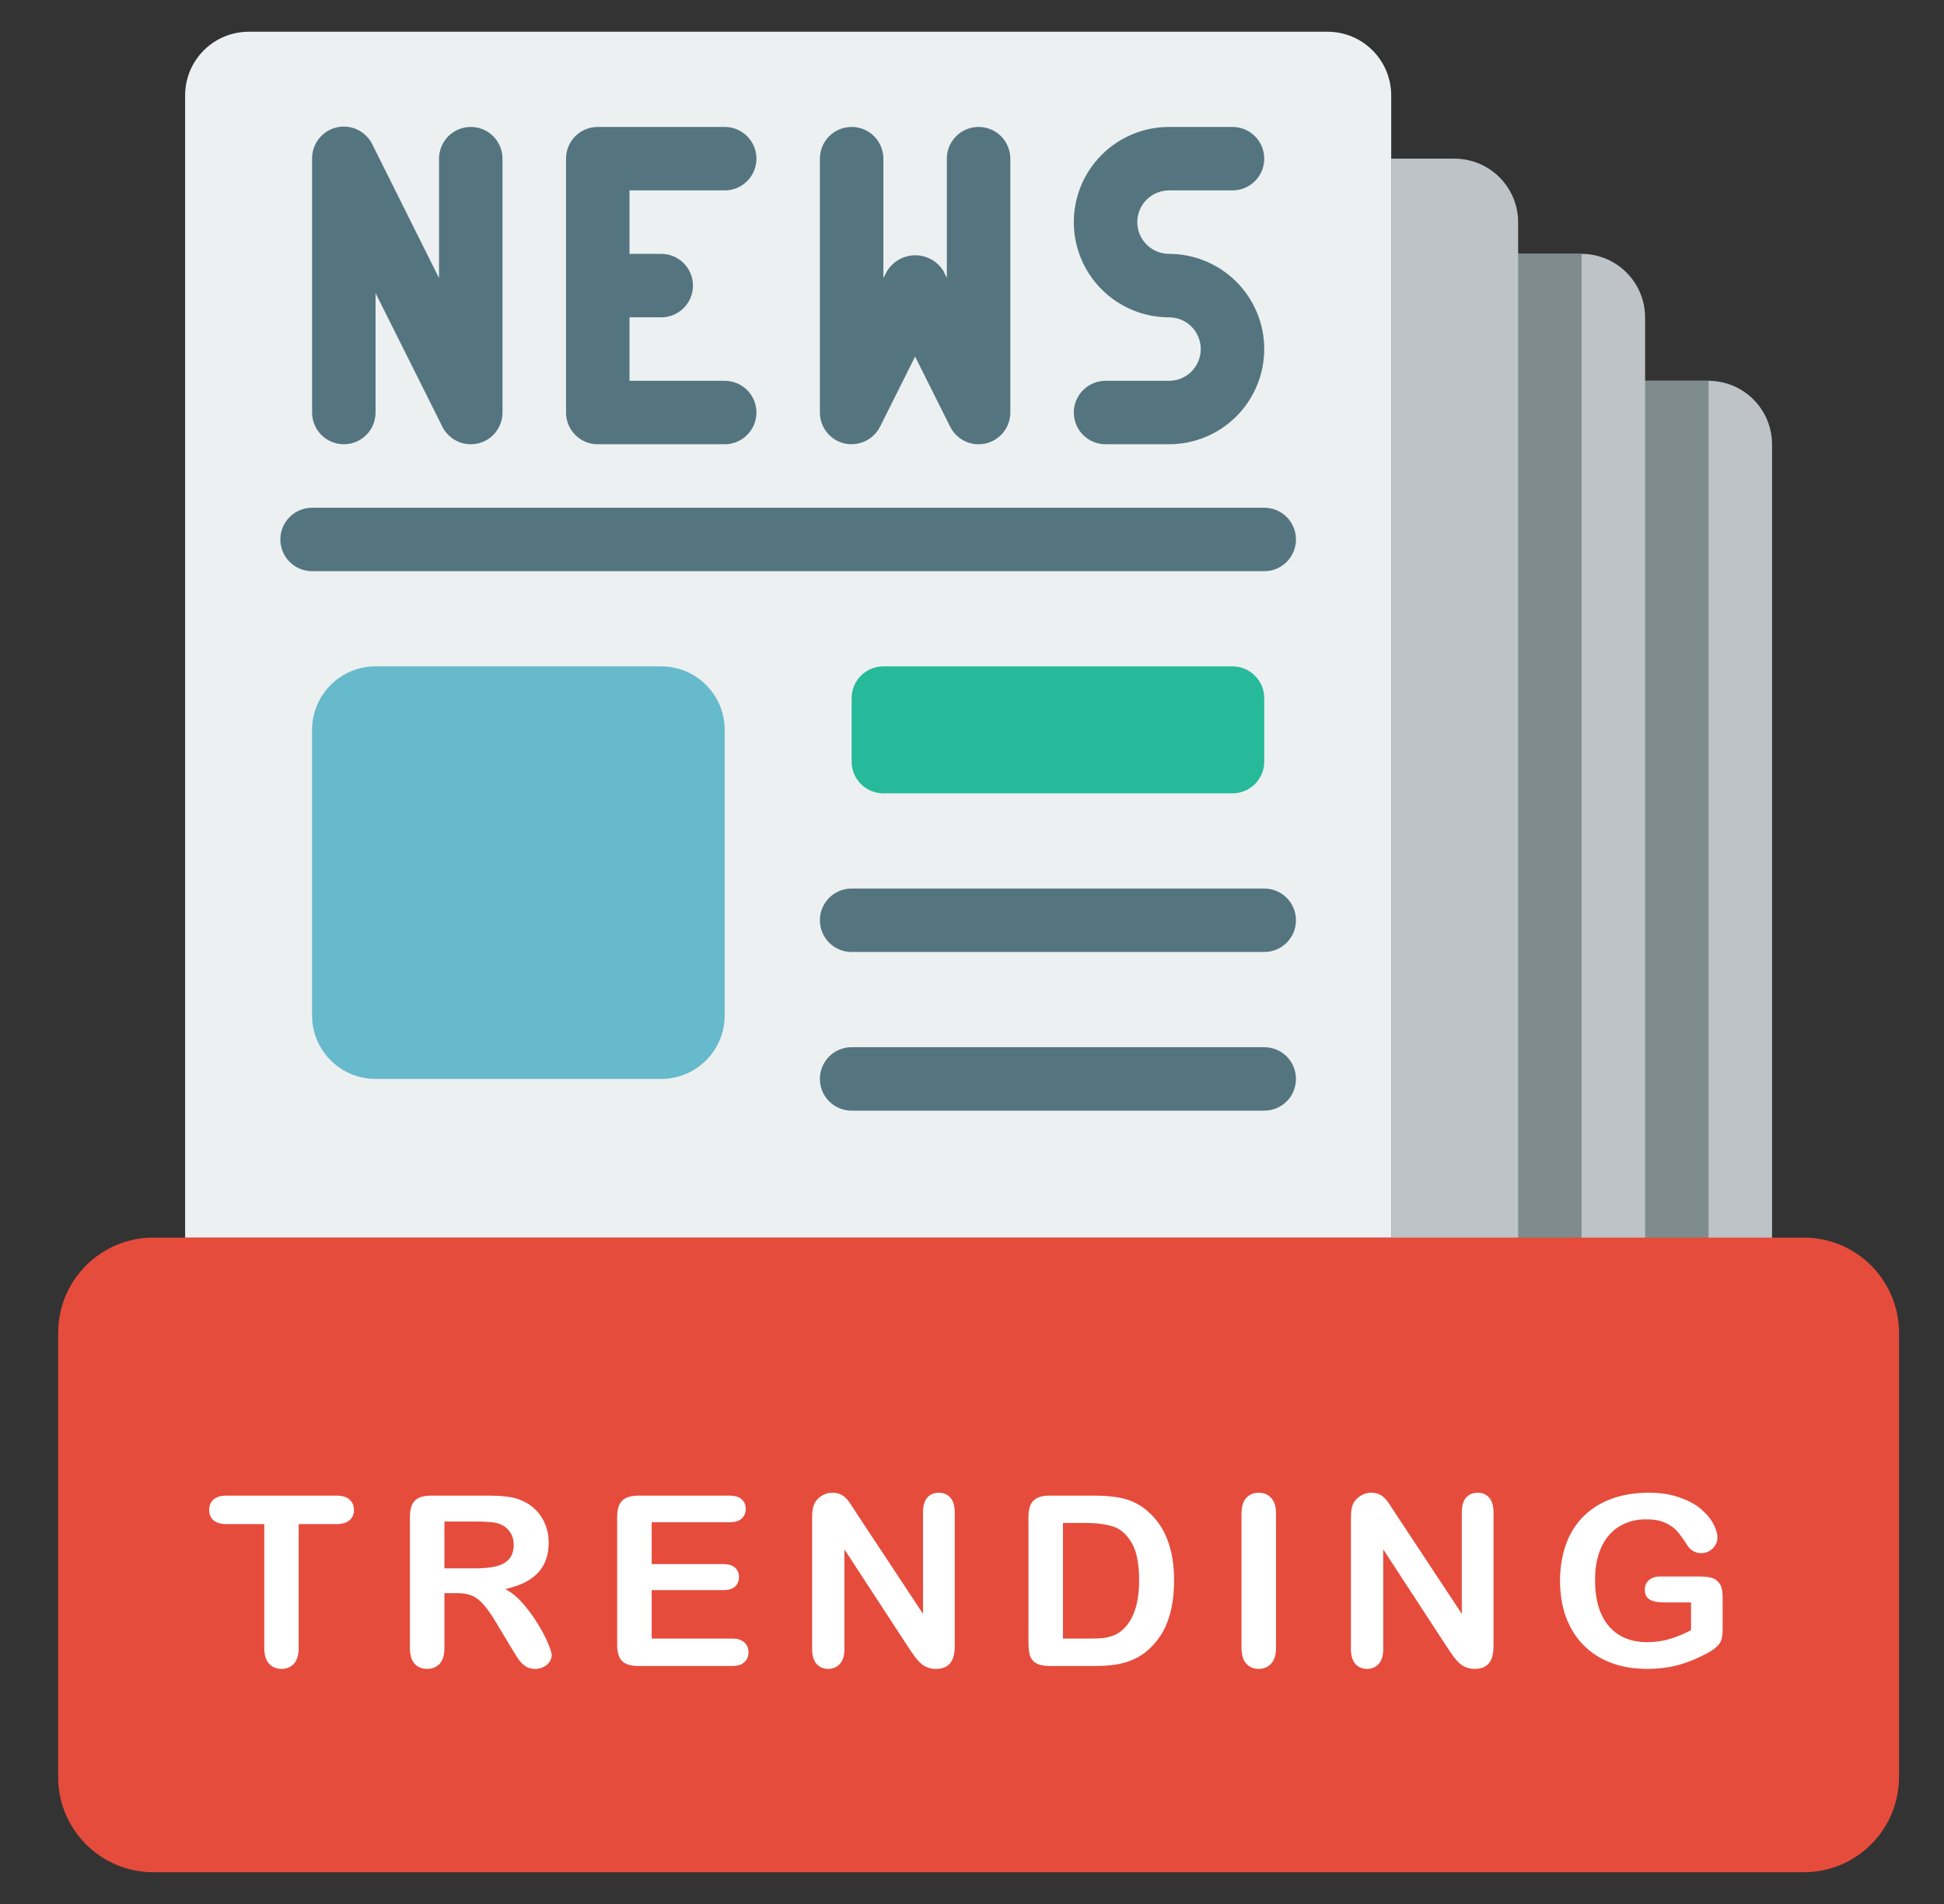
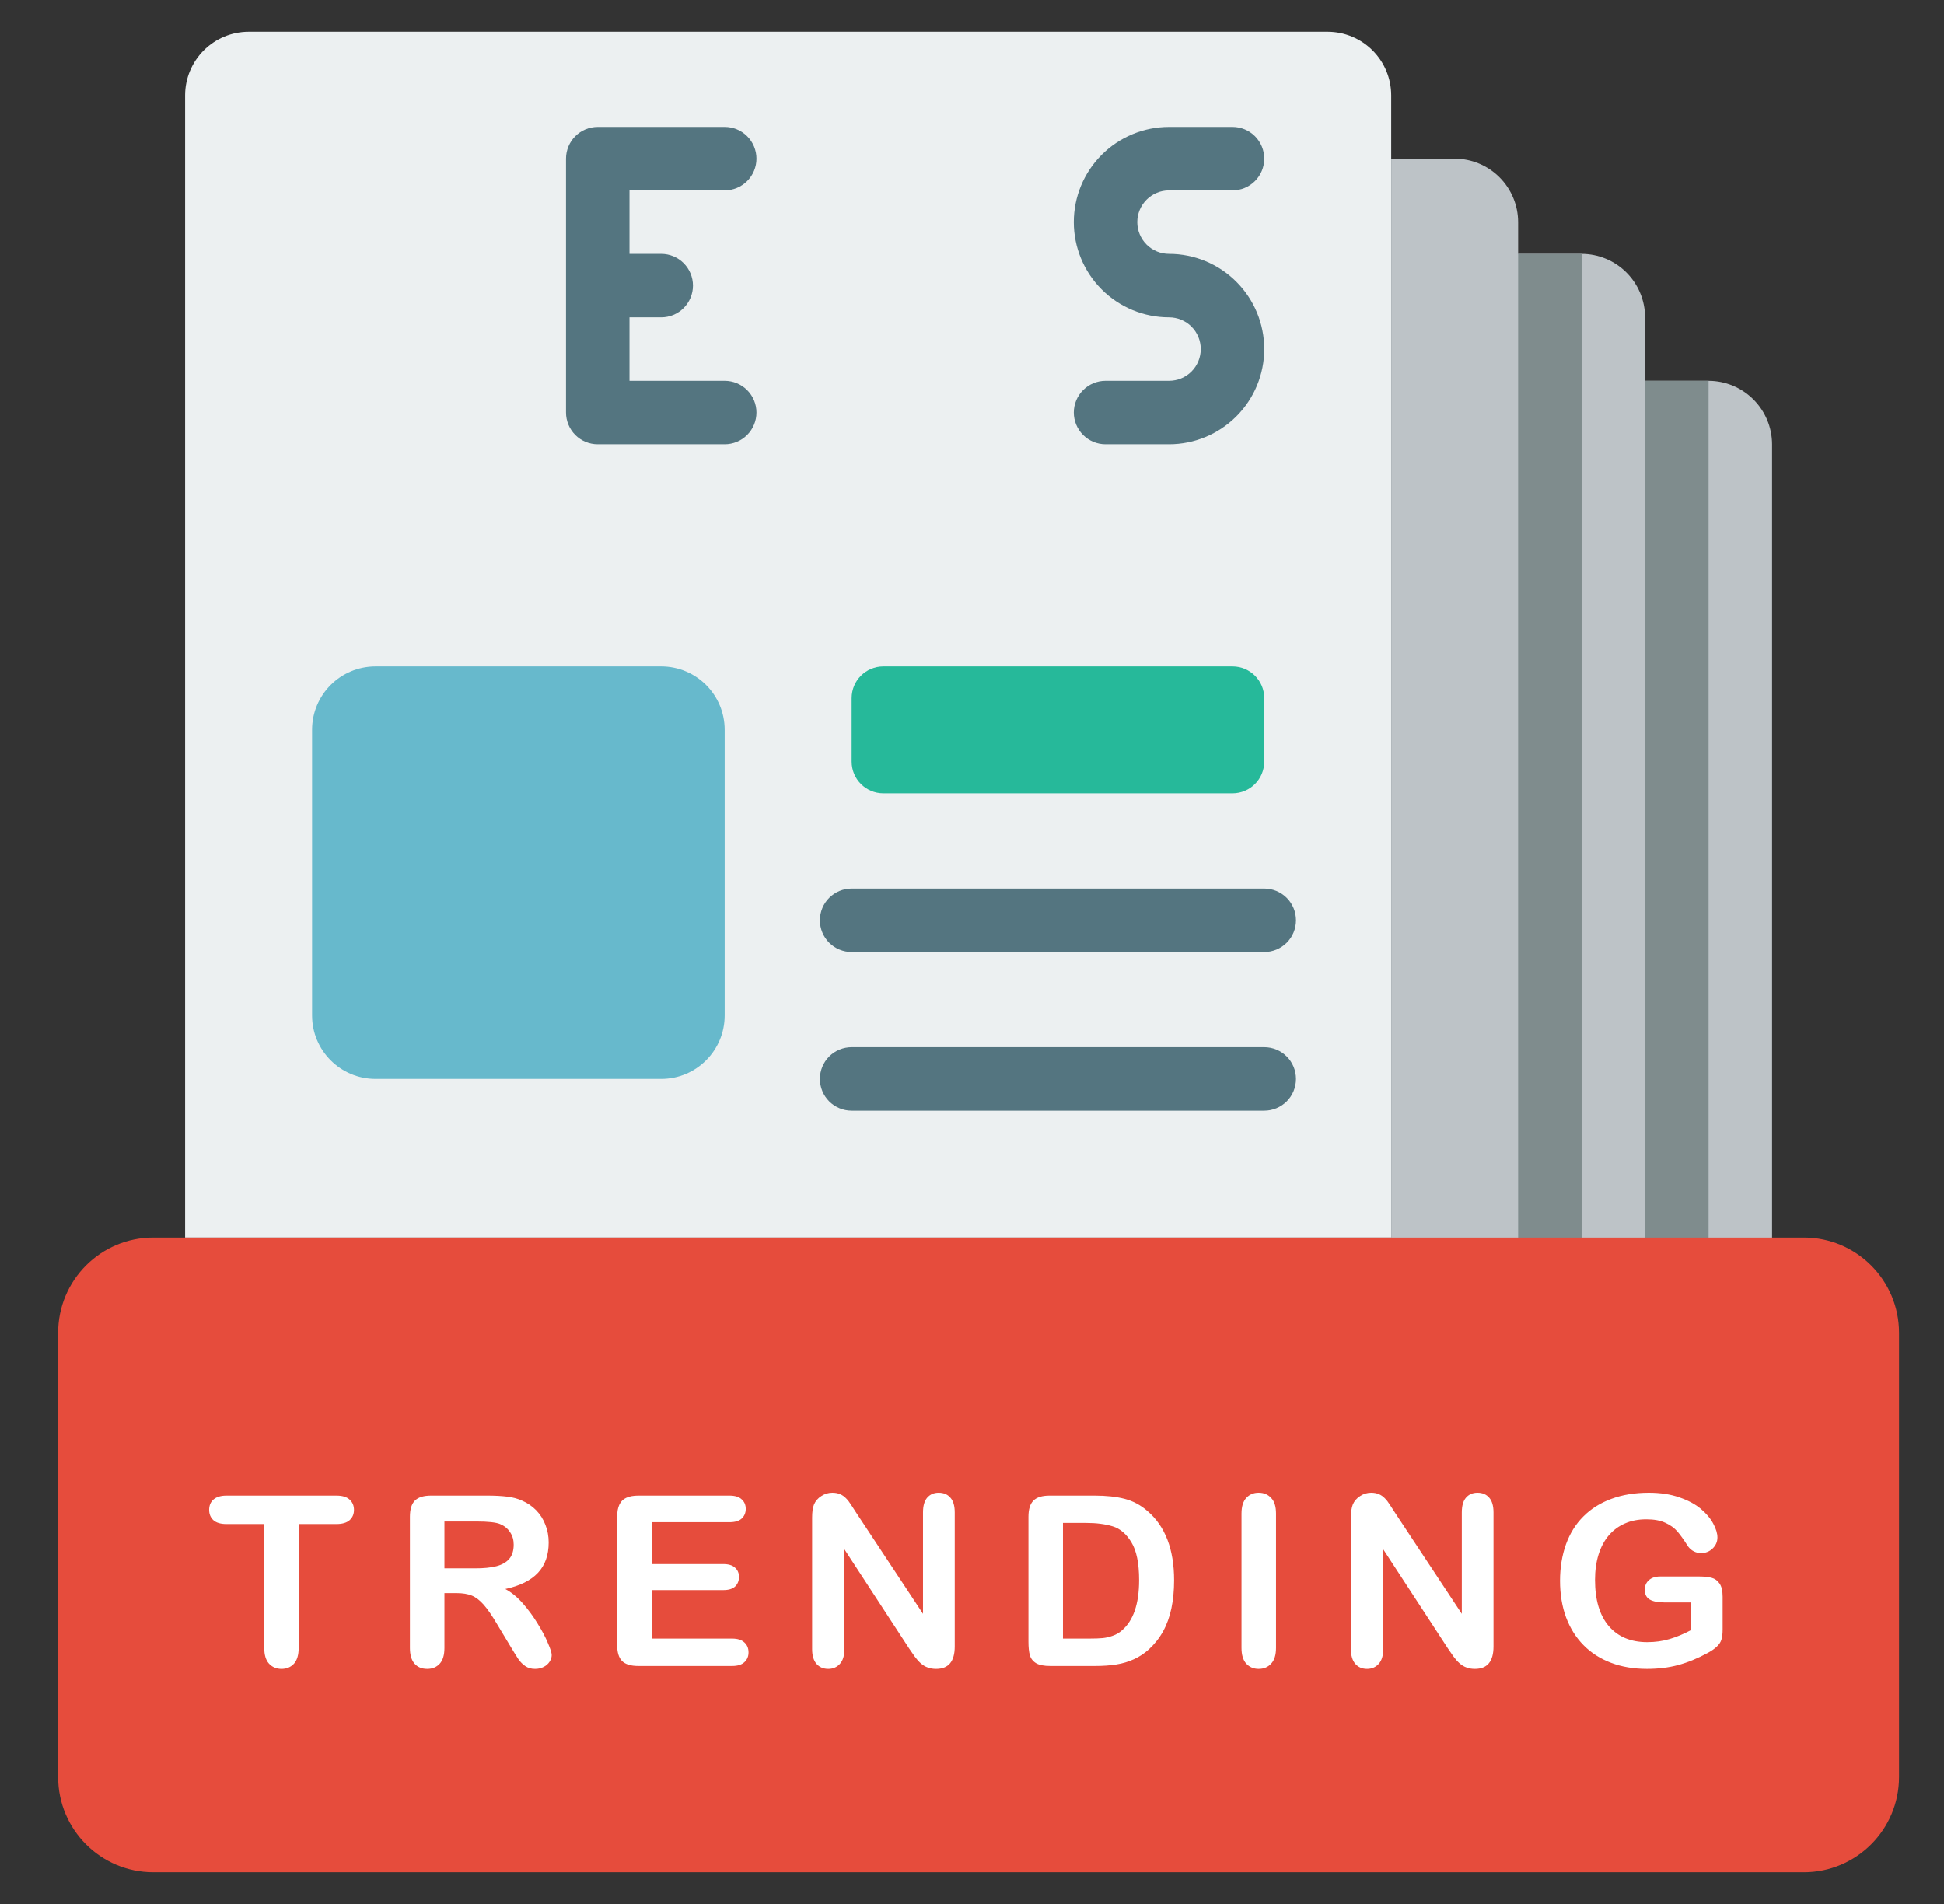
<svg xmlns="http://www.w3.org/2000/svg" width="49" height="48" viewBox="0 0 49 48" fill="none">
  <rect x="0" y="0" width="49" height="48" fill="#333333" stroke="none" />
  <path d="M35.066 2.4V31.2H4.666V2.4C4.667 1.976 4.836 1.57 5.136 1.27C5.436 0.97 5.842 0.801 6.266 0.8H33.466C33.89 0.801 34.296 0.97 34.596 1.27C34.896 1.57 35.065 1.976 35.066 2.4Z" fill="#ECF0F1" />
  <path d="M44.666 11.2V32.8H35.066V4H36.666C37.09 4.001 37.497 4.17 37.796 4.47C38.096 4.77 38.265 5.176 38.266 5.6V6.4H39.866C40.29 6.401 40.697 6.57 40.996 6.87C41.296 7.17 41.465 7.576 41.466 8V9.6H43.066C43.49 9.601 43.897 9.77 44.196 10.07C44.496 10.37 44.665 10.776 44.666 11.2Z" fill="#BDC3C7" />
  <path d="M16.666 16.8H9.466C8.583 16.8 7.866 17.516 7.866 18.4V25.6C7.866 26.484 8.583 27.2 9.466 27.2H16.666C17.55 27.2 18.266 26.484 18.266 25.6V18.4C18.266 17.516 17.55 16.8 16.666 16.8Z" fill="#67B9CC" />
  <path d="M31.066 16.8H22.266C21.824 16.8 21.466 17.158 21.466 17.6V19.2C21.466 19.642 21.824 20 22.266 20H31.066C31.508 20 31.866 19.642 31.866 19.2V17.6C31.866 17.158 31.508 16.8 31.066 16.8Z" fill="#26B99A" />
  <path d="M31.866 22.4H21.466C21.254 22.4 21.05 22.484 20.9 22.634C20.75 22.784 20.666 22.988 20.666 23.2C20.666 23.412 20.75 23.616 20.9 23.766C21.05 23.916 21.254 24 21.466 24H31.866C32.078 24 32.282 23.916 32.432 23.766C32.582 23.616 32.666 23.412 32.666 23.2C32.666 22.988 32.582 22.784 32.432 22.634C32.282 22.484 32.078 22.4 31.866 22.4Z" fill="#547580" />
  <path d="M31.866 26.4H21.466C21.254 26.4 21.05 26.484 20.9 26.634C20.75 26.784 20.666 26.988 20.666 27.2C20.666 27.412 20.75 27.616 20.9 27.766C21.05 27.916 21.254 28 21.466 28H31.866C32.078 28 32.282 27.916 32.432 27.766C32.582 27.616 32.666 27.412 32.666 27.2C32.666 26.988 32.582 26.784 32.432 26.634C32.282 26.484 32.078 26.4 31.866 26.4Z" fill="#547580" />
-   <path d="M32.666 13.6C32.666 13.388 32.582 13.184 32.432 13.034C32.282 12.884 32.079 12.8 31.866 12.8H7.866C7.654 12.8 7.451 12.884 7.301 13.034C7.151 13.184 7.066 13.388 7.066 13.6C7.066 13.812 7.151 14.015 7.301 14.165C7.451 14.316 7.654 14.4 7.866 14.4H31.866C32.079 14.4 32.282 14.316 32.432 14.165C32.582 14.015 32.666 13.812 32.666 13.6Z" fill="#547580" />
-   <path d="M8.666 11.2C8.878 11.2 9.082 11.116 9.232 10.966C9.382 10.816 9.466 10.612 9.466 10.4V7.389L11.15 10.758C11.217 10.89 11.319 11.002 11.445 11.081C11.572 11.159 11.718 11.2 11.866 11.2C11.928 11.2 11.989 11.193 12.05 11.179C12.225 11.138 12.382 11.038 12.493 10.897C12.605 10.755 12.666 10.58 12.666 10.4V4C12.666 3.788 12.582 3.584 12.432 3.434C12.282 3.284 12.078 3.2 11.866 3.2C11.654 3.2 11.451 3.284 11.301 3.434C11.15 3.584 11.066 3.788 11.066 4V7.011L9.386 3.642C9.307 3.479 9.174 3.347 9.01 3.269C8.846 3.19 8.66 3.171 8.483 3.212C8.306 3.254 8.148 3.355 8.036 3.498C7.924 3.641 7.864 3.818 7.866 4V10.4C7.866 10.612 7.951 10.816 8.101 10.966C8.251 11.116 8.454 11.2 8.666 11.2Z" fill="#547580" />
-   <path d="M21.283 11.179C21.458 11.219 21.642 11.199 21.805 11.123C21.968 11.046 22.101 10.918 22.182 10.758L23.066 8.989L23.95 10.758C24.017 10.89 24.119 11.002 24.245 11.081C24.372 11.159 24.517 11.2 24.666 11.2C24.728 11.2 24.789 11.193 24.849 11.179C25.025 11.138 25.181 11.038 25.293 10.897C25.405 10.755 25.466 10.58 25.466 10.4V4C25.466 3.788 25.382 3.584 25.232 3.434C25.082 3.284 24.878 3.2 24.666 3.2C24.454 3.2 24.25 3.284 24.1 3.434C23.95 3.584 23.866 3.788 23.866 4V7.011L23.786 6.842C23.712 6.718 23.607 6.616 23.482 6.544C23.356 6.473 23.214 6.436 23.07 6.436C22.926 6.436 22.784 6.473 22.658 6.544C22.533 6.616 22.428 6.718 22.354 6.842L22.266 7.011V4C22.266 3.788 22.182 3.584 22.032 3.434C21.882 3.284 21.678 3.2 21.466 3.2C21.254 3.2 21.05 3.284 20.9 3.434C20.75 3.584 20.666 3.788 20.666 4V10.4C20.666 10.58 20.727 10.755 20.839 10.897C20.951 11.038 21.107 11.138 21.283 11.179Z" fill="#547580" />
  <path d="M15.067 11.2H18.267C18.479 11.2 18.682 11.116 18.832 10.966C18.982 10.816 19.067 10.612 19.067 10.4C19.067 10.188 18.982 9.984 18.832 9.834C18.682 9.684 18.479 9.6 18.267 9.6H15.867V8H16.667C16.879 8 17.082 7.916 17.232 7.766C17.382 7.616 17.467 7.412 17.467 7.2C17.467 6.988 17.382 6.784 17.232 6.634C17.082 6.484 16.879 6.4 16.667 6.4H15.867V4.8H18.267C18.479 4.8 18.682 4.716 18.832 4.566C18.982 4.416 19.067 4.212 19.067 4C19.067 3.788 18.982 3.584 18.832 3.434C18.682 3.284 18.479 3.2 18.267 3.2H15.067C14.854 3.2 14.651 3.284 14.501 3.434C14.351 3.584 14.267 3.788 14.267 4V10.4C14.267 10.612 14.351 10.816 14.501 10.966C14.651 11.116 14.854 11.2 15.067 11.2Z" fill="#547580" />
  <path d="M29.466 9.6H27.866C27.654 9.6 27.451 9.684 27.301 9.834C27.151 9.984 27.066 10.188 27.066 10.4C27.066 10.612 27.151 10.816 27.301 10.966C27.451 11.116 27.654 11.2 27.866 11.2H29.466C30.103 11.2 30.713 10.947 31.163 10.497C31.613 10.047 31.866 9.436 31.866 8.8C31.866 8.163 31.613 7.553 31.163 7.103C30.713 6.653 30.103 6.4 29.466 6.4C29.254 6.4 29.051 6.316 28.901 6.166C28.751 6.016 28.666 5.812 28.666 5.6C28.666 5.388 28.751 5.184 28.901 5.034C29.051 4.884 29.254 4.8 29.466 4.8H31.066C31.279 4.8 31.482 4.716 31.632 4.566C31.782 4.416 31.866 4.212 31.866 4C31.866 3.788 31.782 3.584 31.632 3.434C31.482 3.284 31.279 3.2 31.066 3.2H29.466C28.83 3.2 28.219 3.453 27.769 3.903C27.319 4.353 27.066 4.963 27.066 5.6C27.066 6.236 27.319 6.847 27.769 7.297C28.219 7.747 28.83 8 29.466 8C29.679 8 29.882 8.084 30.032 8.234C30.182 8.384 30.266 8.588 30.266 8.8C30.266 9.012 30.182 9.216 30.032 9.366C29.882 9.516 29.679 9.6 29.466 9.6Z" fill="#547580" />
  <path d="M41.466 9.6H43.066V32.8H41.466V9.6Z" fill="#7F8C8D" />
  <path d="M38.266 6.4H39.866V32.8H38.266V6.4Z" fill="#7F8C8D" />
  <path d="M45.466 31.2H3.866C2.54 31.2 1.466 32.275 1.466 33.6V44.8C1.466 46.125 2.54 47.2 3.866 47.2H45.466C46.791 47.2 47.866 46.125 47.866 44.8V33.6C47.866 32.275 46.791 31.2 45.466 31.2Z" fill="#E64C3C" />
  <path d="M8.477 38.423H7.528V41.543C7.528 41.723 7.488 41.856 7.408 41.944C7.328 42.03 7.224 42.073 7.097 42.073C6.968 42.073 6.863 42.029 6.781 41.941C6.701 41.853 6.661 41.721 6.661 41.543V38.423H5.711C5.563 38.423 5.453 38.391 5.38 38.326C5.308 38.26 5.272 38.173 5.272 38.065C5.272 37.954 5.309 37.866 5.383 37.802C5.459 37.737 5.569 37.705 5.711 37.705H8.477C8.627 37.705 8.739 37.738 8.811 37.805C8.885 37.871 8.922 37.958 8.922 38.065C8.922 38.173 8.885 38.26 8.811 38.326C8.737 38.391 8.625 38.423 8.477 38.423ZM11.507 40.163H11.202V41.543C11.202 41.725 11.162 41.858 11.082 41.944C11.002 42.03 10.898 42.073 10.769 42.073C10.63 42.073 10.523 42.028 10.446 41.938C10.37 41.849 10.332 41.717 10.332 41.543V38.238C10.332 38.051 10.374 37.915 10.458 37.831C10.542 37.747 10.678 37.705 10.865 37.705H12.28C12.476 37.705 12.643 37.714 12.781 37.731C12.92 37.747 13.045 37.78 13.156 37.831C13.291 37.888 13.41 37.969 13.514 38.074C13.617 38.18 13.695 38.303 13.748 38.443C13.803 38.582 13.83 38.73 13.83 38.886C13.83 39.206 13.739 39.462 13.558 39.653C13.378 39.845 13.104 39.98 12.737 40.06C12.892 40.143 13.039 40.264 13.18 40.424C13.32 40.584 13.445 40.755 13.555 40.937C13.666 41.116 13.752 41.279 13.812 41.426C13.875 41.57 13.906 41.67 13.906 41.725C13.906 41.781 13.888 41.838 13.851 41.895C13.815 41.949 13.767 41.992 13.704 42.023C13.642 42.057 13.569 42.073 13.487 42.073C13.39 42.073 13.308 42.05 13.241 42.003C13.175 41.958 13.117 41.9 13.068 41.83C13.021 41.76 12.957 41.656 12.875 41.52L12.526 40.94C12.401 40.727 12.289 40.565 12.19 40.453C12.092 40.342 11.992 40.266 11.891 40.225C11.789 40.184 11.661 40.163 11.507 40.163ZM12.005 38.358H11.202V39.539H11.981C12.19 39.539 12.366 39.522 12.509 39.486C12.651 39.449 12.76 39.388 12.834 39.302C12.91 39.214 12.948 39.094 12.948 38.941C12.948 38.822 12.918 38.718 12.857 38.628C12.797 38.536 12.713 38.468 12.605 38.423C12.504 38.38 12.304 38.358 12.005 38.358ZM18.386 38.376H16.426V39.431H18.231C18.364 39.431 18.462 39.461 18.527 39.522C18.593 39.58 18.627 39.658 18.627 39.756C18.627 39.853 18.594 39.934 18.53 39.996C18.465 40.057 18.366 40.087 18.231 40.087H16.426V41.309H18.454C18.59 41.309 18.693 41.341 18.761 41.405C18.832 41.468 18.867 41.552 18.867 41.657C18.867 41.759 18.832 41.842 18.761 41.906C18.693 41.969 18.59 42 18.454 42H16.09C15.9 42 15.763 41.958 15.679 41.874C15.597 41.79 15.556 41.654 15.556 41.467V38.238C15.556 38.113 15.575 38.012 15.612 37.934C15.649 37.853 15.707 37.796 15.785 37.761C15.865 37.724 15.966 37.705 16.09 37.705H18.386C18.525 37.705 18.628 37.736 18.694 37.799C18.762 37.859 18.797 37.94 18.797 38.039C18.797 38.141 18.762 38.223 18.694 38.285C18.628 38.346 18.525 38.376 18.386 38.376ZM21.592 38.153L23.265 40.685V38.13C23.265 37.964 23.3 37.84 23.37 37.758C23.443 37.674 23.539 37.632 23.66 37.632C23.785 37.632 23.884 37.674 23.956 37.758C24.029 37.84 24.065 37.964 24.065 38.13V41.508C24.065 41.885 23.908 42.073 23.596 42.073C23.518 42.073 23.448 42.062 23.385 42.038C23.323 42.017 23.264 41.981 23.209 41.933C23.154 41.884 23.104 41.827 23.057 41.763C23.01 41.696 22.963 41.629 22.916 41.56L21.284 39.059V41.575C21.284 41.739 21.246 41.863 21.17 41.947C21.094 42.031 20.996 42.073 20.877 42.073C20.754 42.073 20.655 42.031 20.581 41.947C20.507 41.861 20.47 41.737 20.47 41.575V38.262C20.47 38.121 20.485 38.011 20.517 37.931C20.554 37.843 20.615 37.772 20.701 37.717C20.787 37.66 20.88 37.632 20.98 37.632C21.058 37.632 21.124 37.645 21.179 37.67C21.235 37.695 21.284 37.73 21.325 37.773C21.368 37.815 21.411 37.871 21.454 37.94C21.499 38.008 21.545 38.079 21.592 38.153ZM26.456 37.705H27.59C27.885 37.705 28.137 37.732 28.348 37.787C28.559 37.842 28.751 37.944 28.923 38.095C29.37 38.477 29.594 39.06 29.594 39.841C29.594 40.099 29.571 40.334 29.526 40.547C29.481 40.76 29.412 40.952 29.318 41.124C29.224 41.294 29.104 41.446 28.958 41.581C28.843 41.685 28.717 41.768 28.58 41.83C28.443 41.893 28.296 41.937 28.137 41.962C27.981 41.987 27.805 42 27.607 42H26.473C26.315 42 26.196 41.977 26.116 41.93C26.036 41.881 25.983 41.813 25.958 41.727C25.934 41.64 25.923 41.526 25.923 41.388V38.238C25.923 38.051 25.965 37.915 26.049 37.831C26.133 37.747 26.268 37.705 26.456 37.705ZM26.793 38.394V41.309H27.452C27.596 41.309 27.71 41.305 27.792 41.297C27.874 41.289 27.959 41.27 28.047 41.238C28.135 41.207 28.211 41.163 28.275 41.106C28.566 40.86 28.712 40.437 28.712 39.835C28.712 39.411 28.647 39.094 28.518 38.883C28.391 38.672 28.234 38.538 28.047 38.481C27.859 38.423 27.633 38.394 27.367 38.394H26.793ZM31.293 41.543V38.159C31.293 37.983 31.333 37.852 31.413 37.764C31.494 37.676 31.597 37.632 31.724 37.632C31.855 37.632 31.96 37.676 32.04 37.764C32.123 37.85 32.163 37.981 32.163 38.159V41.543C32.163 41.721 32.123 41.853 32.04 41.941C31.96 42.029 31.855 42.073 31.724 42.073C31.599 42.073 31.495 42.029 31.413 41.941C31.333 41.852 31.293 41.719 31.293 41.543ZM35.173 38.153L36.846 40.685V38.13C36.846 37.964 36.881 37.84 36.951 37.758C37.023 37.674 37.12 37.632 37.241 37.632C37.366 37.632 37.465 37.674 37.537 37.758C37.609 37.84 37.645 37.964 37.645 38.13V41.508C37.645 41.885 37.489 42.073 37.177 42.073C37.099 42.073 37.028 42.062 36.966 42.038C36.903 42.017 36.845 41.981 36.79 41.933C36.735 41.884 36.685 41.827 36.638 41.763C36.591 41.696 36.544 41.629 36.497 41.56L34.865 39.059V41.575C34.865 41.739 34.827 41.863 34.751 41.947C34.675 42.031 34.577 42.073 34.458 42.073C34.335 42.073 34.236 42.031 34.162 41.947C34.088 41.861 34.051 41.737 34.051 41.575V38.262C34.051 38.121 34.066 38.011 34.098 37.931C34.135 37.843 34.196 37.772 34.282 37.717C34.368 37.66 34.461 37.632 34.56 37.632C34.639 37.632 34.705 37.645 34.76 37.67C34.816 37.695 34.865 37.73 34.906 37.773C34.949 37.815 34.992 37.871 35.035 37.94C35.08 38.008 35.126 38.079 35.173 38.153ZM43.42 40.254V41.077C43.42 41.187 43.41 41.274 43.388 41.341C43.367 41.405 43.327 41.464 43.268 41.517C43.212 41.569 43.138 41.62 43.048 41.669C42.789 41.81 42.539 41.912 42.298 41.977C42.058 42.041 41.797 42.073 41.513 42.073C41.183 42.073 40.882 42.023 40.611 41.921C40.34 41.819 40.108 41.672 39.917 41.478C39.725 41.285 39.578 41.051 39.474 40.775C39.373 40.5 39.322 40.192 39.322 39.852C39.322 39.519 39.372 39.213 39.471 38.935C39.571 38.658 39.717 38.423 39.911 38.23C40.104 38.036 40.34 37.889 40.617 37.787C40.894 37.684 41.209 37.632 41.56 37.632C41.849 37.632 42.105 37.671 42.328 37.749C42.55 37.825 42.731 37.922 42.87 38.039C43.008 38.156 43.113 38.28 43.183 38.411C43.254 38.542 43.289 38.658 43.289 38.76C43.289 38.869 43.248 38.963 43.166 39.041C43.086 39.117 42.989 39.155 42.876 39.155C42.813 39.155 42.752 39.141 42.694 39.111C42.637 39.082 42.59 39.041 42.55 38.988C42.443 38.82 42.352 38.693 42.278 38.607C42.204 38.522 42.103 38.449 41.976 38.391C41.851 38.332 41.691 38.303 41.496 38.303C41.294 38.303 41.115 38.338 40.957 38.408C40.798 38.477 40.663 38.577 40.549 38.71C40.438 38.841 40.352 39.002 40.292 39.193C40.233 39.385 40.204 39.597 40.204 39.829C40.204 40.333 40.319 40.721 40.549 40.992C40.782 41.264 41.105 41.399 41.519 41.399C41.72 41.399 41.909 41.373 42.085 41.32C42.262 41.268 42.442 41.192 42.624 41.095V40.398H41.95C41.788 40.398 41.665 40.373 41.581 40.324C41.499 40.275 41.458 40.192 41.458 40.075C41.458 39.98 41.492 39.9 41.56 39.838C41.63 39.775 41.725 39.744 41.844 39.744H42.832C42.953 39.744 43.055 39.755 43.139 39.776C43.223 39.798 43.291 39.846 43.341 39.92C43.394 39.994 43.42 40.105 43.42 40.254Z" fill="white" />
</svg>